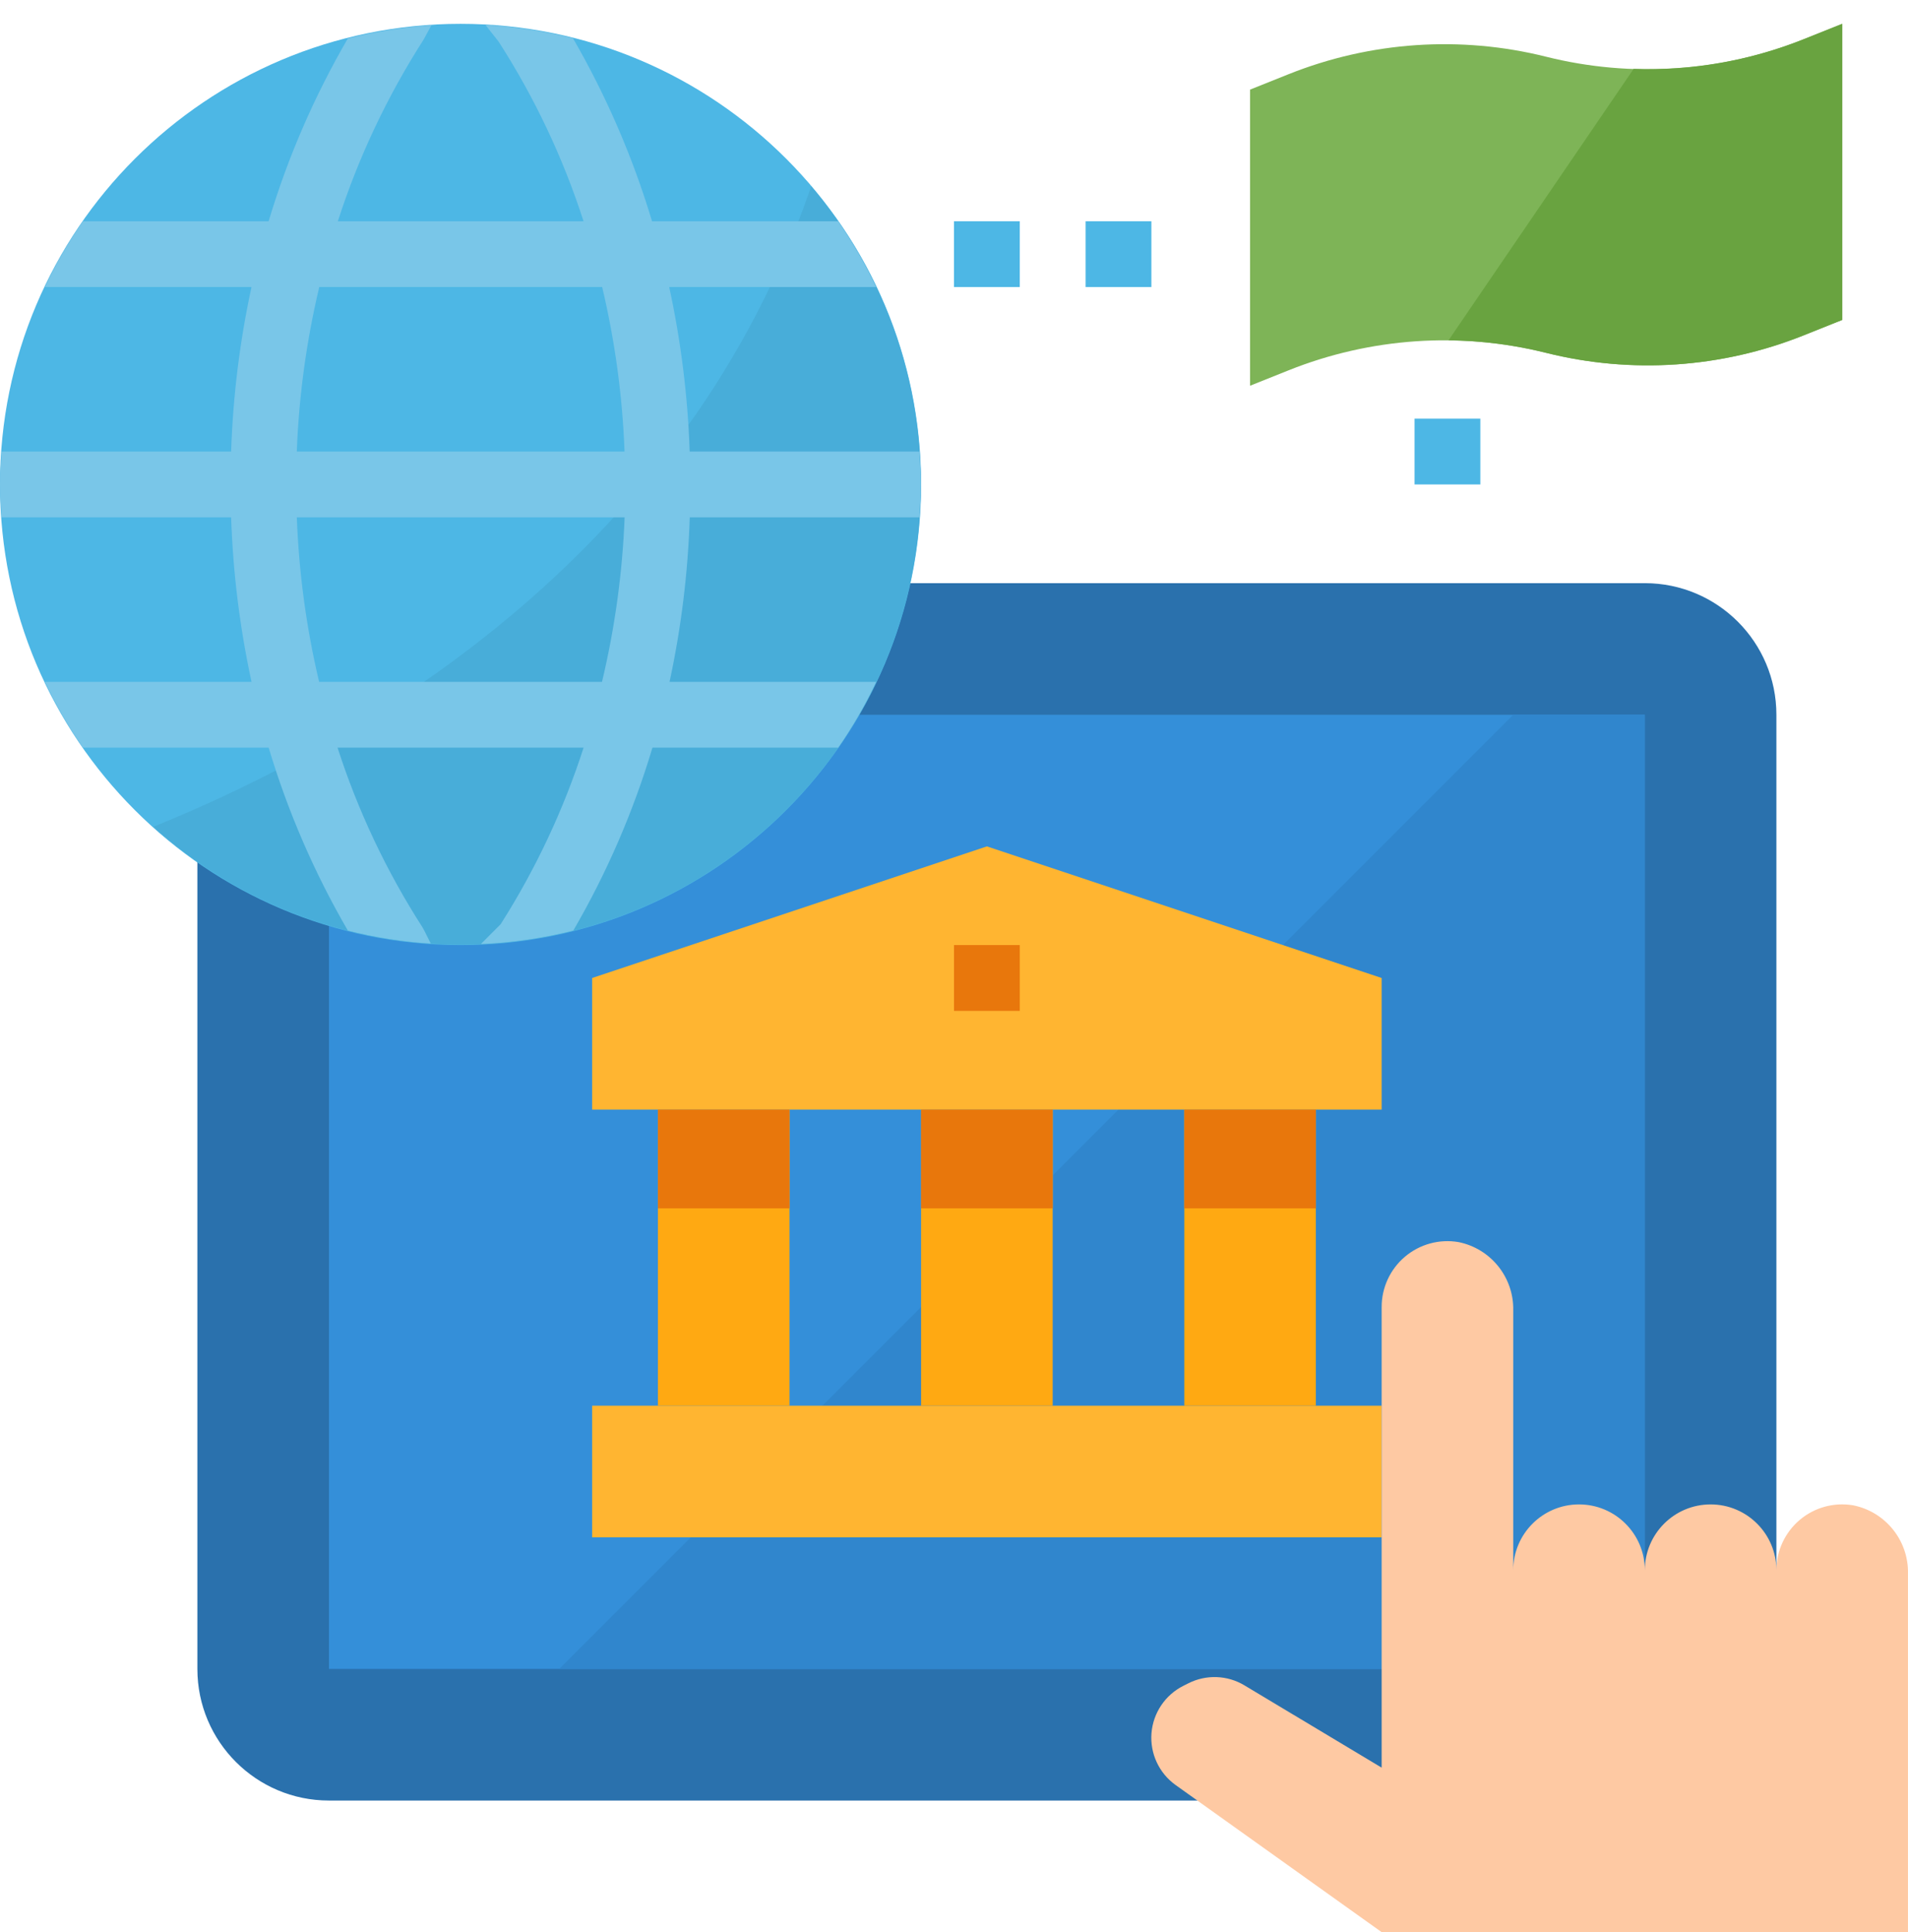
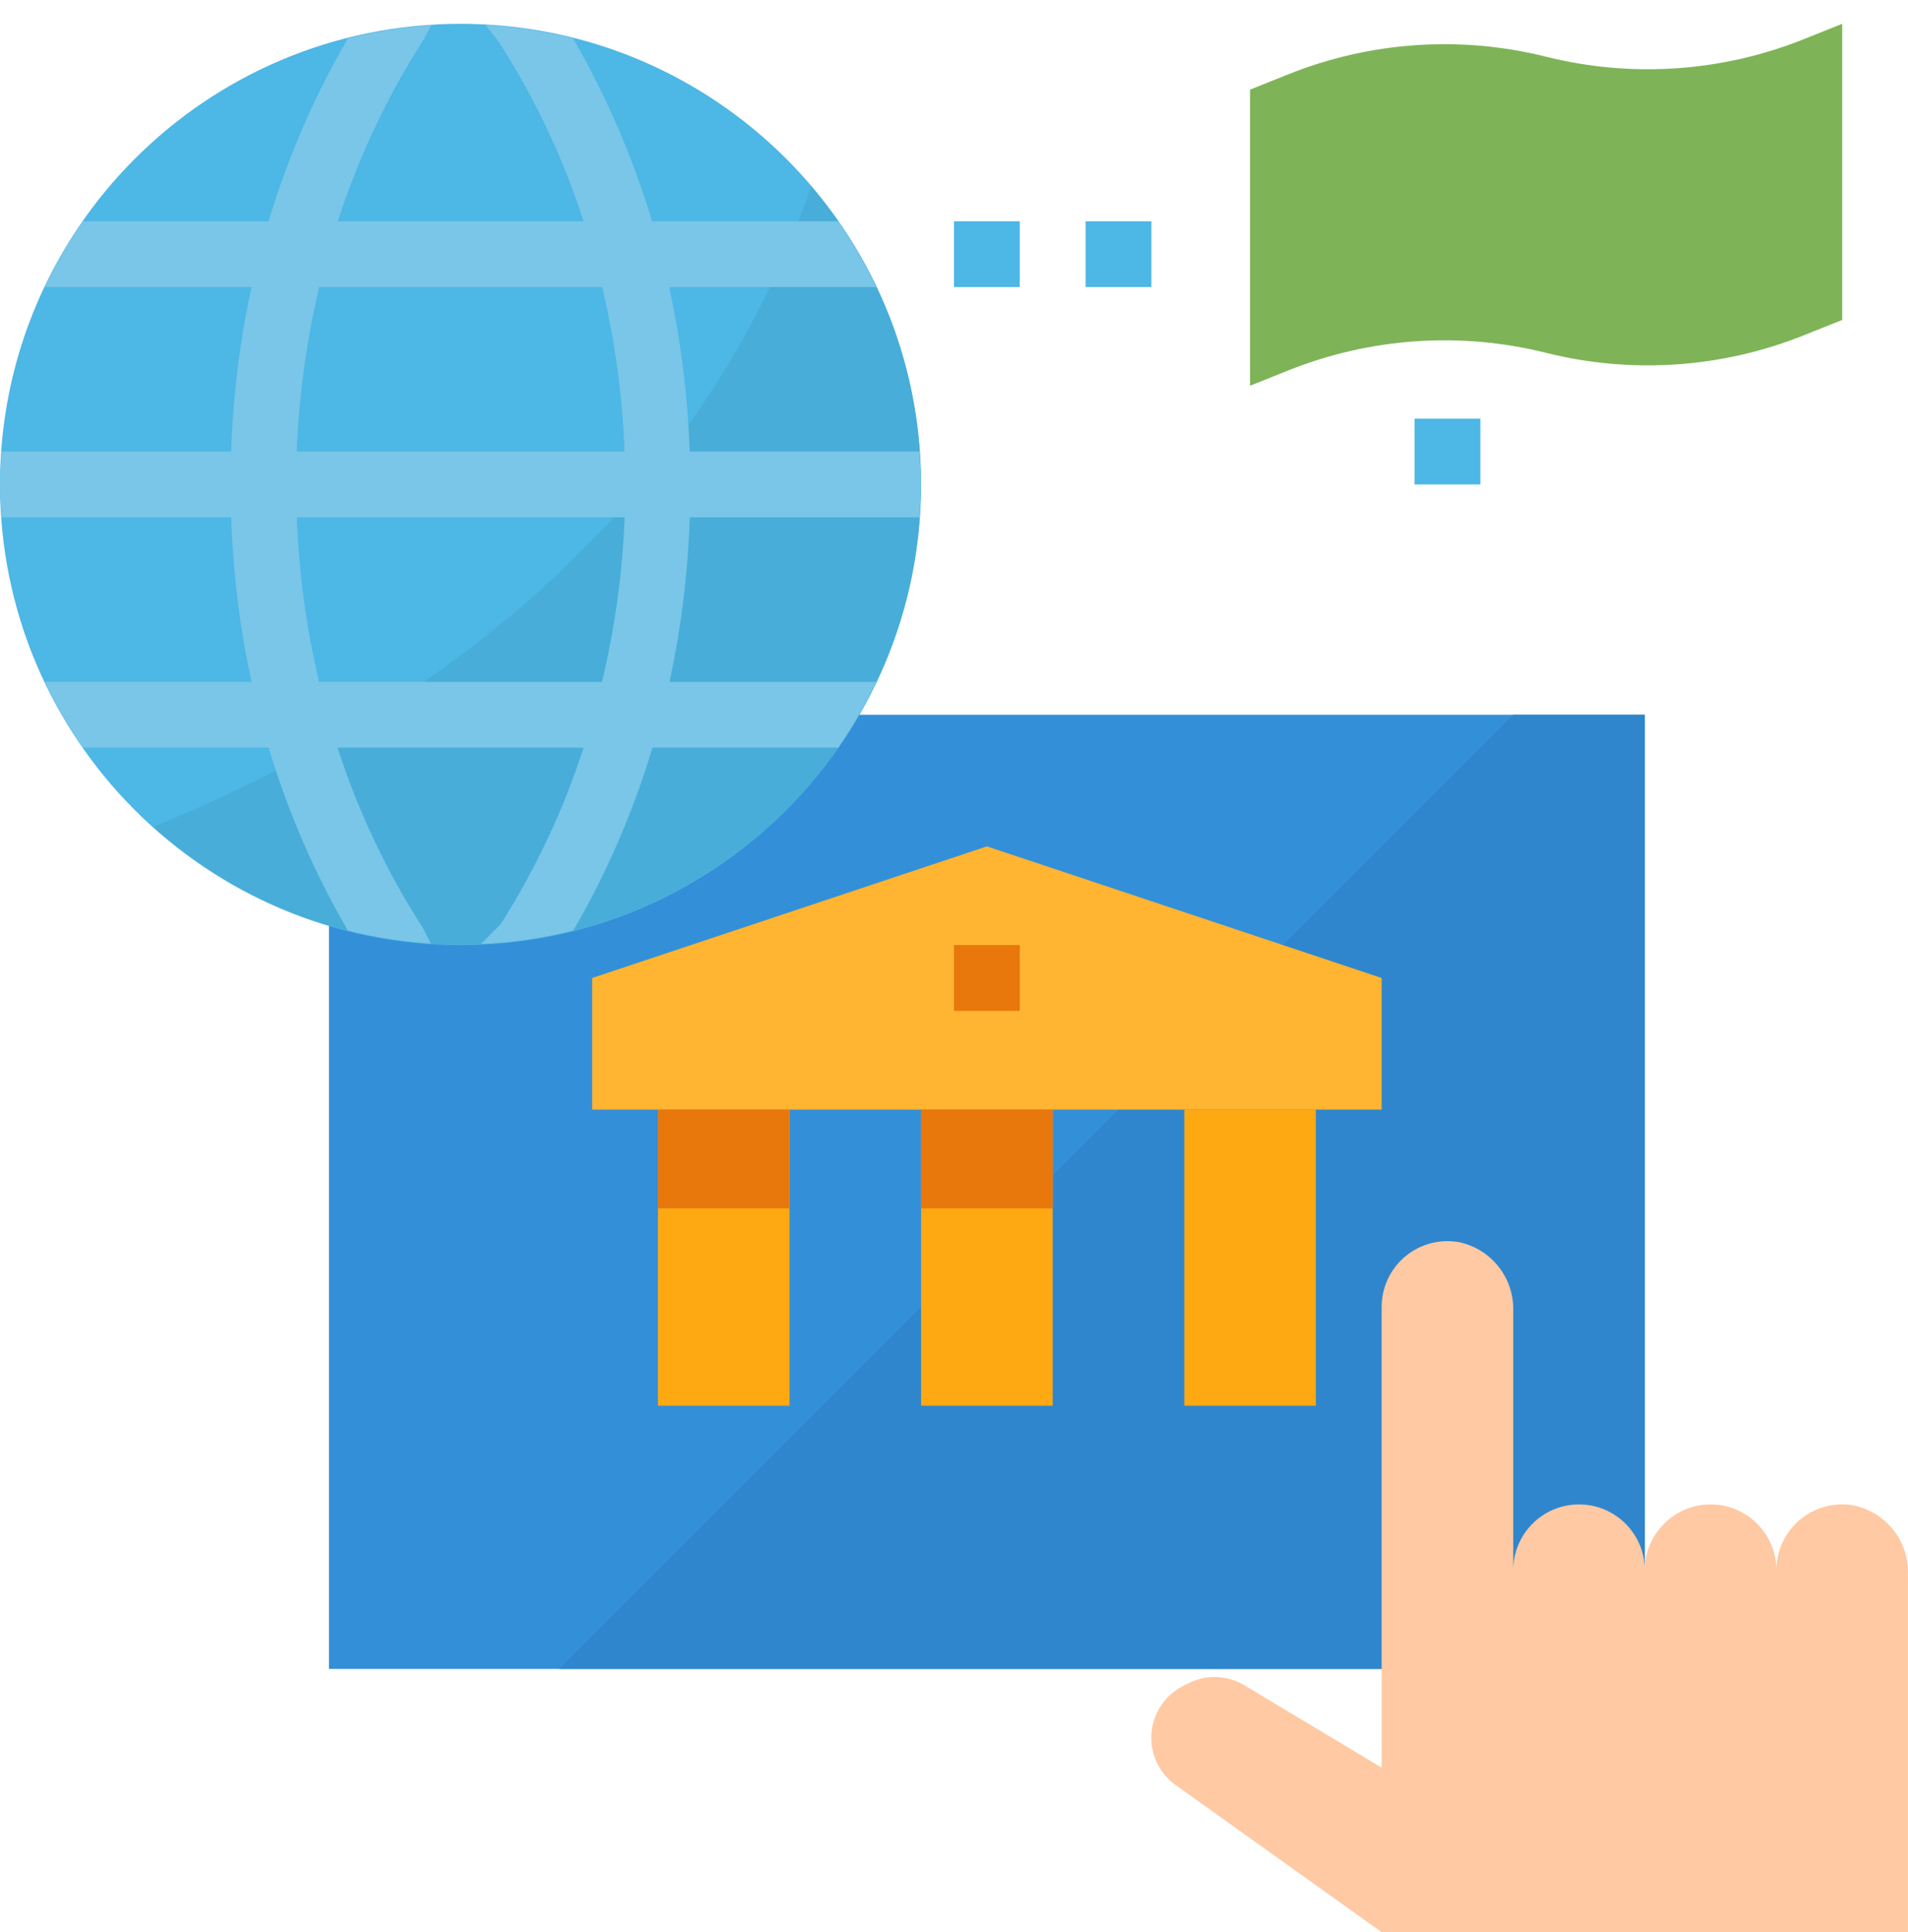
<svg xmlns="http://www.w3.org/2000/svg" width="80" height="81" viewBox="0 0 80 81" fill="none">
-   <path d="M13.793 24.447H68.965C72.012 24.447 74.482 26.917 74.482 29.964V69.964C74.482 73.011 72.012 75.481 68.965 75.481H13.793C10.746 75.481 8.276 73.011 8.276 69.964V29.964C8.276 26.917 10.746 24.447 13.793 24.447V24.447Z" fill="#2A71AD" />
  <path d="M13.793 29.964H68.965V69.964H13.793V29.964Z" fill="#348FD9" />
  <path d="M23.448 69.964H68.965V29.964H63.448L23.448 69.964Z" fill="#3086CD" />
  <path d="M57.931 46.516H24.827V40.999L41.379 35.481L57.931 40.999V46.516Z" fill="#FFB531" />
  <path d="M40 39.619H42.758V42.378H40V39.619Z" fill="#E8770C" />
-   <path d="M24.827 58.929H57.931V64.447H24.827V58.929Z" fill="#FFB531" />
  <path d="M27.586 46.516H33.103V58.929H27.586V46.516Z" fill="#FFA912" />
  <path d="M38.62 46.516H44.138V58.929H38.62V46.516Z" fill="#FFA912" />
  <path d="M49.655 46.516H55.172V58.929H49.655V46.516Z" fill="#FFA912" />
  <path d="M27.586 46.516H33.103V50.654H27.586V46.516Z" fill="#E8770C" />
  <path d="M38.62 46.516H44.138V50.654H38.62V46.516Z" fill="#E8770C" />
-   <path d="M49.655 46.516H55.172V50.654H49.655V46.516Z" fill="#E8770C" />
  <path d="M38.62 20.309C38.62 30.974 29.975 39.619 19.31 39.619C8.646 39.619 0 30.974 0 20.309C0 9.644 8.646 0.999 19.31 0.999C29.975 0.999 38.62 9.644 38.62 20.309Z" fill="#4DB7E5" />
  <path d="M34.012 7.808C28.797 23.002 15.805 30.853 6.426 34.662C13.98 41.447 25.5 41.217 32.776 34.134C40.052 27.051 40.592 15.541 34.012 7.808Z" fill="#48ADD9" />
  <path d="M77.704 63.105C76.903 62.968 76.082 63.191 75.461 63.716C74.84 64.241 74.482 65.013 74.482 65.826C74.482 64.302 73.247 63.067 71.724 63.067C70.2 63.067 68.965 64.302 68.965 65.826C68.965 64.302 67.73 63.067 66.206 63.067C64.683 63.067 63.448 64.302 63.448 65.826V54.939C63.479 53.553 62.512 52.344 61.153 52.07C60.351 51.933 59.53 52.157 58.909 52.682C58.288 53.206 57.93 53.978 57.931 54.792V74.102L52.18 70.654C51.466 70.223 50.581 70.189 49.835 70.562L49.619 70.671C48.855 71.053 48.348 71.807 48.28 72.659C48.214 73.51 48.597 74.334 49.292 74.831L57.931 80.998H79.999V65.974C80.03 64.588 79.063 63.379 77.704 63.105V63.105Z" fill="#FEC9A3" />
  <path d="M77.241 13.413L75.624 14.059C72.192 15.432 68.413 15.688 64.827 14.792C61.241 13.895 57.463 14.151 54.03 15.524L52.413 16.171V3.757L54.03 3.11C57.463 1.738 61.241 1.481 64.827 2.378C68.413 3.275 72.192 3.018 75.624 1.645L77.241 0.999V13.413Z" fill="#7EB457" />
  <path d="M40 9.275H42.758V12.033H40V9.275Z" fill="#4DB7E5" />
  <path d="M45.517 9.275H48.276V12.033H45.517V9.275Z" fill="#4DB7E5" />
  <path d="M59.31 17.55H62.069V20.309H59.31V17.55Z" fill="#4DB7E5" />
  <path d="M28.921 21.688H38.552C38.583 21.23 38.62 20.775 38.62 20.309C38.62 19.842 38.583 19.387 38.552 18.93H28.918C28.839 16.61 28.551 14.302 28.059 12.033H36.737C36.284 11.071 35.751 10.148 35.145 9.275H27.339C26.535 6.596 25.422 4.021 24.022 1.601C22.821 1.301 21.593 1.115 20.357 1.049L20.909 1.749C22.416 4.093 23.612 6.622 24.467 9.275H14.165C15.03 6.59 16.24 4.03 17.764 1.656L18.087 1.061C16.905 1.136 15.733 1.321 14.585 1.612C13.18 4.027 12.065 6.598 11.263 9.275H3.476C2.87 10.148 2.336 11.071 1.883 12.033H10.545C10.053 14.302 9.768 16.61 9.691 18.93H0.069C0.037 19.387 0 19.842 0 20.309C0 20.775 0.037 21.23 0.069 21.688H9.691C9.768 24.008 10.055 26.316 10.546 28.585H1.883C2.336 29.547 2.87 30.469 3.476 31.343H11.265C12.067 34.021 13.181 36.595 14.586 39.012C15.725 39.299 16.889 39.482 18.062 39.555L17.786 39.004C17.762 38.959 17.736 38.913 17.709 38.866C16.203 36.523 15.008 33.994 14.153 31.343H24.469C23.629 33.949 22.459 36.437 20.99 38.747L20.163 39.575C21.47 39.519 22.768 39.33 24.037 39.011C25.442 36.595 26.556 34.021 27.356 31.343H35.145C35.751 30.469 36.284 29.547 36.737 28.585H28.073C28.563 26.316 28.846 24.008 28.921 21.688ZM13.386 12.033H25.248C25.785 14.296 26.1 16.606 26.186 18.93H12.444C12.532 16.606 12.848 14.296 13.386 12.033ZM25.248 28.585H13.38C12.844 26.322 12.532 24.012 12.445 21.688H26.19C26.099 24.013 25.781 26.322 25.241 28.585H25.248Z" fill="#79C6E8" />
-   <path d="M75.624 1.645C73.36 2.549 70.932 2.972 68.496 2.887L60.734 14.267C62.114 14.281 63.488 14.457 64.827 14.792C68.413 15.688 72.192 15.432 75.624 14.059L77.241 13.413V0.999L75.624 1.645Z" fill="#69A340" />
</svg>